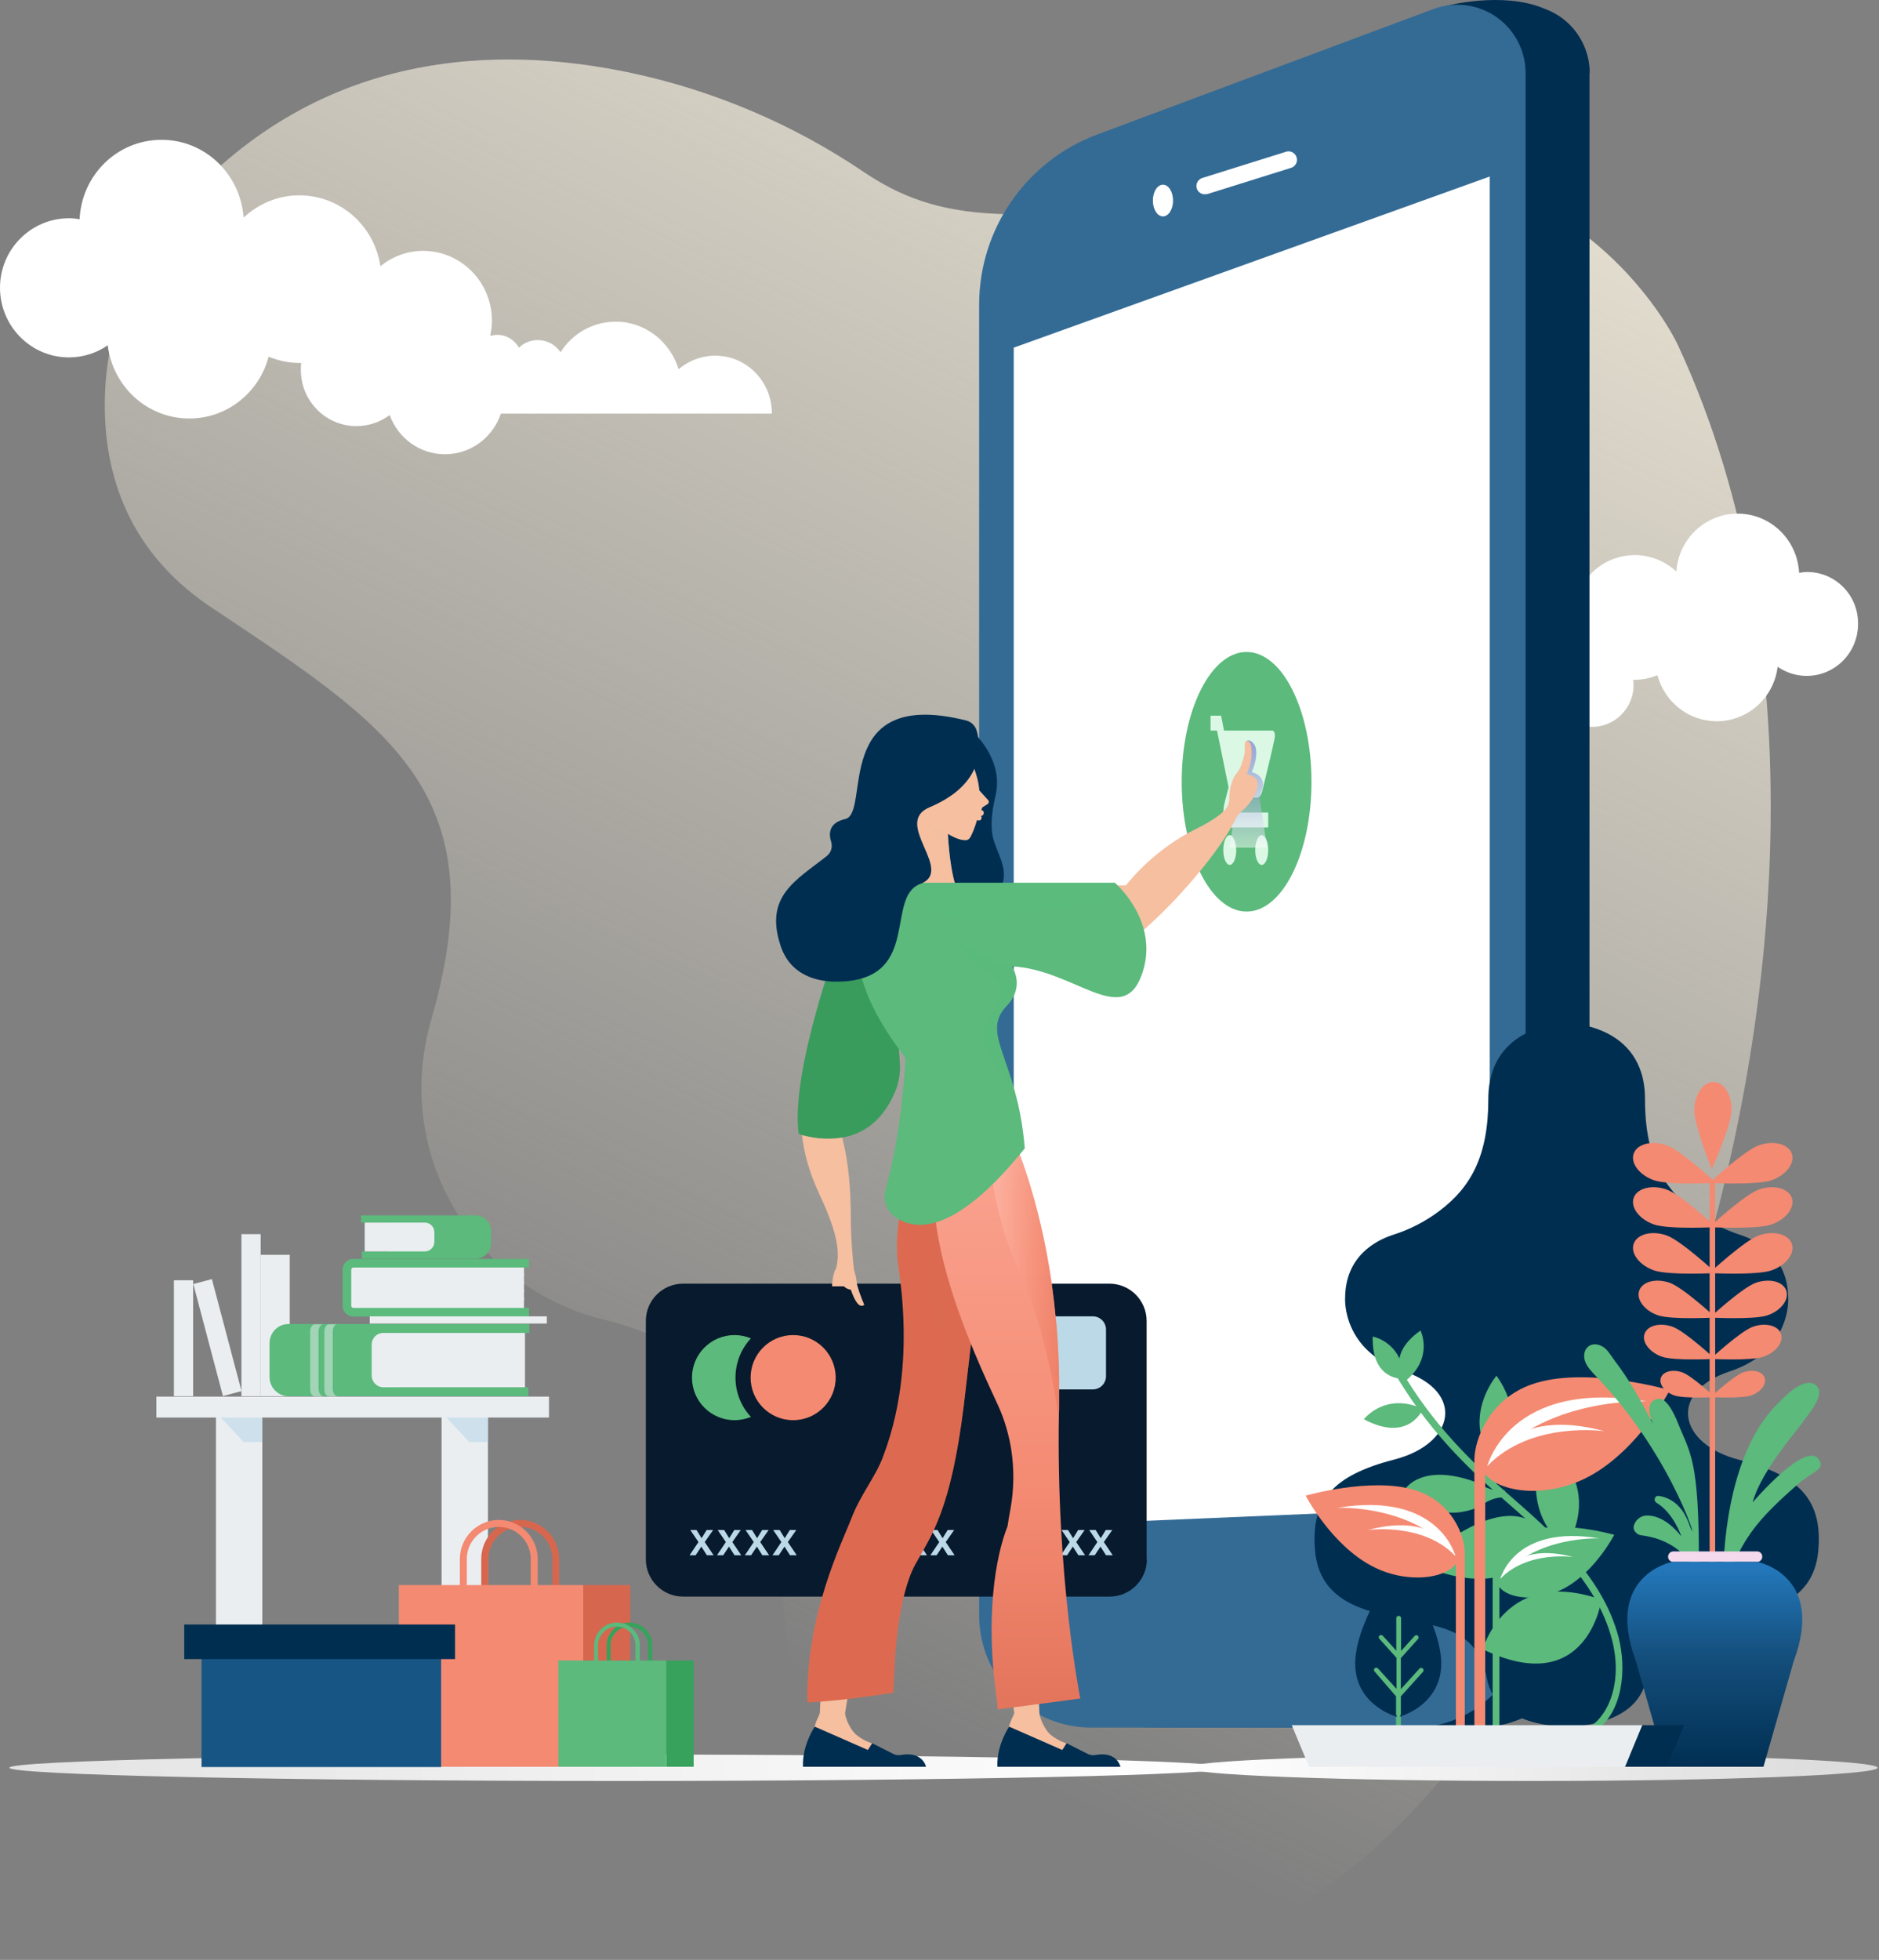
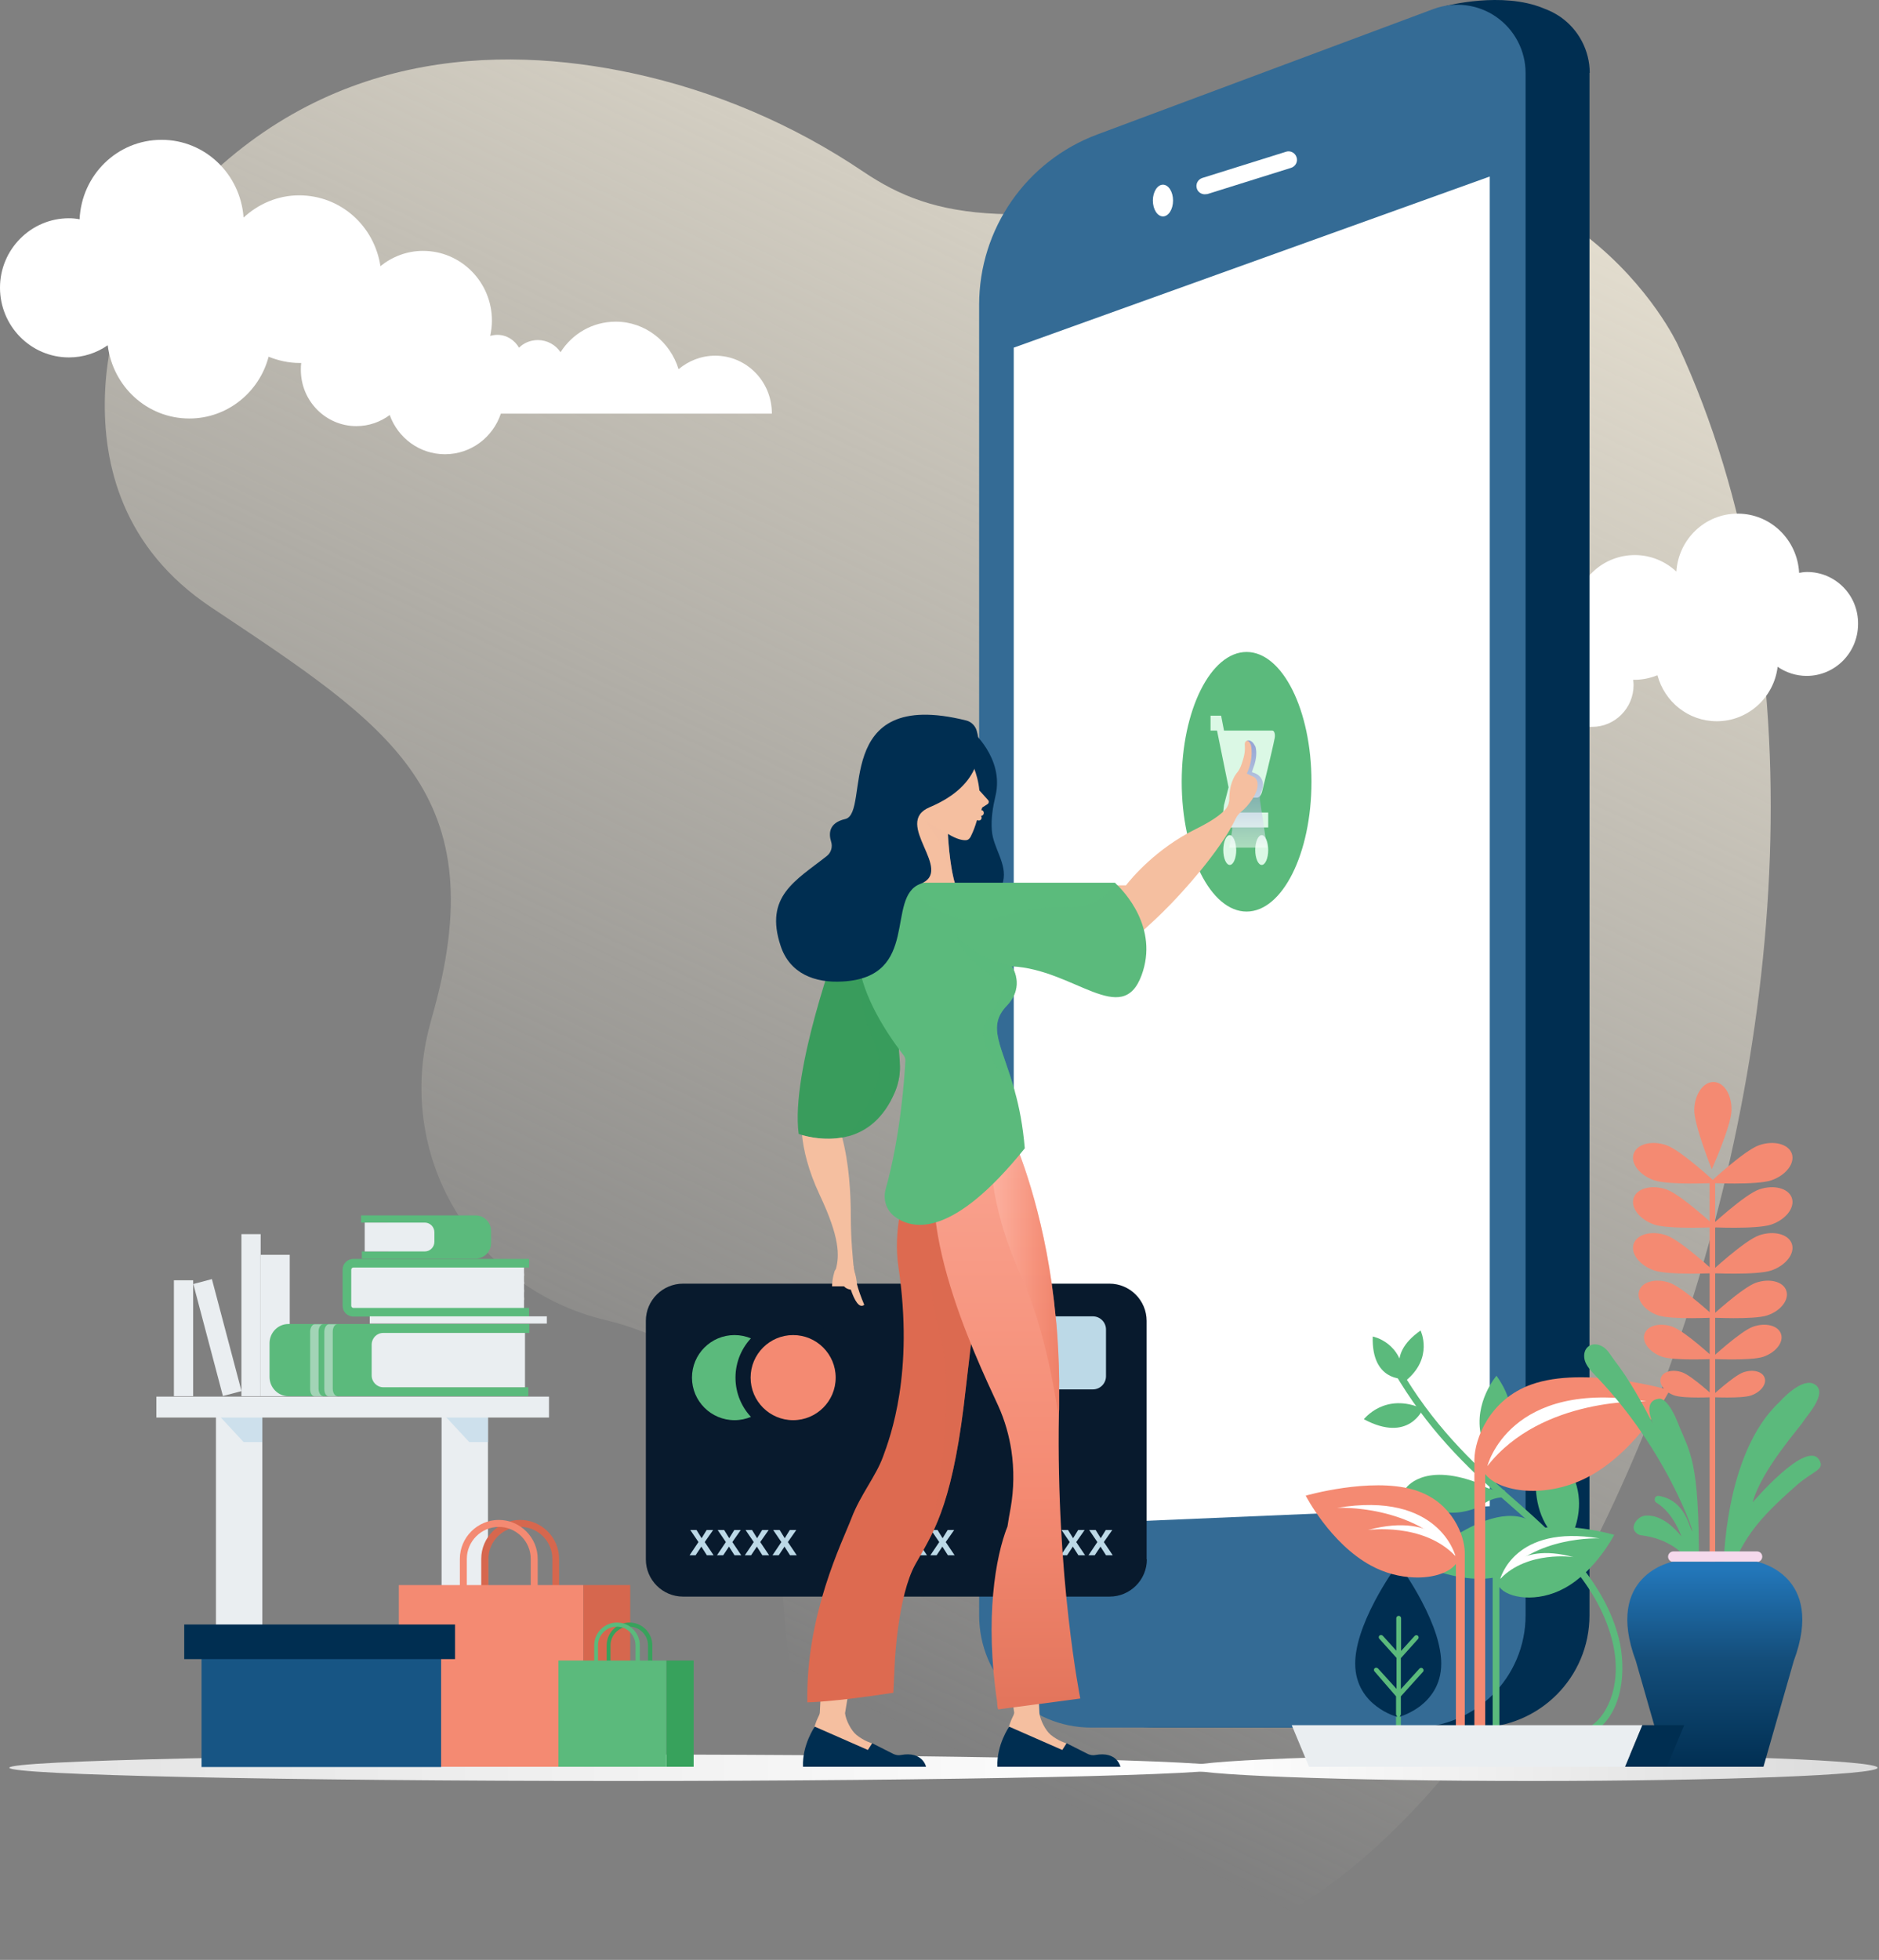
<svg xmlns="http://www.w3.org/2000/svg" width="538" height="561" viewBox="0 0 538 561" fill="none">
  <rect x="0" y="0" width="538" height="561" fill="#808080" stroke="none" />
  <path d="M247.244 49.177C227.247 35.667 204.568 25.983 180.996 20.937C142.629 12.717 91.988 14.101 52.076 58.454C38.502 73.51 30.698 92.879 30.048 113.143C29.398 133.082 35.169 156.927 60.367 173.773C111.577 207.954 142.304 226.753 123.527 291.696C123.364 292.347 123.201 292.917 123.039 293.568C118.243 311.309 120.763 330.353 130.192 346.141C139.54 362.011 154.984 373.404 172.867 377.717C189.693 381.786 215.298 392.854 220.907 423.291C229.442 469.435 210.665 558.305 325.034 560.014C439.403 561.723 562.307 274.606 480.371 98.657C480.371 98.657 449.645 32.005 364.295 50.804C290.244 67.081 267.565 62.849 247.244 49.177Z" fill="url(#paint0_linear)" />
  <path d="M517.409 163.725C516.609 163.725 515.87 163.849 515.131 163.973C514.639 154.535 507.006 147.021 497.526 147.021C488.169 147.021 480.597 154.349 479.981 163.601C476.842 160.682 472.656 158.882 468.101 158.882C459.236 158.882 451.972 165.464 450.68 174.033C448.156 172.046 445.016 170.742 441.569 170.742C433.443 170.742 426.856 177.386 426.856 185.582C426.856 187.507 427.287 189.37 427.964 191.047C427.041 190.363 425.871 189.991 424.64 189.991C421.686 189.991 419.223 192.288 418.915 195.207C418.3 194.772 417.623 194.586 416.822 194.586C415.591 194.586 414.483 195.207 413.806 196.138C412.082 190.177 406.727 185.831 400.263 185.831C393.738 185.831 388.259 190.301 386.659 196.387C385.058 195.704 383.273 195.331 381.426 195.331C377.979 195.331 374.901 196.573 372.439 198.622C370.715 193.717 366.098 190.177 360.619 190.177C353.663 190.177 348 195.828 348 202.907C348 203.714 348.062 204.521 348.246 205.328H413.375H424.948C426.61 210.358 431.35 214.021 436.89 214.021C442.308 214.021 446.986 210.544 448.71 205.639C450.68 207.129 453.142 208.06 455.85 208.06C462.437 208.06 467.731 202.658 467.731 196.076C467.731 195.579 467.67 195.083 467.608 194.586C467.731 194.586 467.854 194.586 467.977 194.586C470.317 194.586 472.533 194.089 474.564 193.282C476.596 200.857 483.367 206.446 491.554 206.446C500.542 206.446 507.929 199.616 508.975 190.86C511.315 192.475 514.208 193.468 517.286 193.468C525.412 193.468 531.998 186.824 531.998 178.628C532.121 170.369 525.535 163.725 517.409 163.725Z" fill="white" />
  <path d="M339.727 505.997C339.727 508.061 384.035 509.781 438.664 509.781C493.293 509.781 537.602 508.061 537.602 505.997C537.602 503.933 493.293 502.213 438.664 502.213C384.035 502.213 339.727 503.933 339.727 505.997Z" fill="url(#paint1_linear)" />
  <path d="M351.627 505.997C351.627 508.061 273.536 509.781 177.145 509.781C80.753 509.781 2.662 508.061 2.662 505.997C2.662 503.933 80.753 502.213 177.145 502.213C273.536 502.213 351.627 503.933 351.627 505.997Z" fill="url(#paint2_linear)" />
  <path d="M139.716 404.24H126.438V465.887H139.716V404.24Z" fill="#EAEEF1" />
  <path d="M139.716 412.772V404.24H126.438L134.35 412.772H139.716Z" fill="#CDE0EC" />
  <path d="M75.111 404.24H61.832V465.887H75.111V404.24Z" fill="#EAEEF1" />
  <path d="M60.671 366.126L55.35 367.533L63.826 399.595L69.147 398.188L60.671 366.126Z" fill="#EAEEF1" />
  <path d="M55.297 366.467H49.793V399.629H55.297V366.467Z" fill="#EAEEF1" />
  <path d="M74.631 353.258H69.127V399.63H74.631V353.258Z" fill="#EAEEF1" />
  <path d="M82.956 359.176H74.631V399.631H82.956V359.176Z" fill="#EAEEF1" />
  <path d="M150.039 361.994H99.4V374.998H150.039V361.994Z" fill="#EAEEF1" />
  <path d="M150.035 364.539H99.74V365.227H150.035V364.539Z" fill="#EAEEF1" />
  <path d="M150.035 366.879H99.74V367.567H150.035V366.879Z" fill="#EAEEF1" />
  <path d="M150.035 369.15H99.74V369.838H150.035V369.15Z" fill="#EAEEF1" />
  <path d="M150.035 371.418H99.74V372.106H150.035V371.418Z" fill="#EAEEF1" />
  <path d="M151.482 376.854H101.188C99.468 376.854 98.092 375.478 98.092 373.758V363.438C98.092 361.718 99.468 360.342 101.188 360.342H151.482V362.819H101.188C100.844 362.819 100.569 363.094 100.569 363.438V373.758C100.569 374.102 100.844 374.377 101.188 374.377H151.482V376.854Z" fill="#5BBA7C" />
  <path d="M114.673 381.534L114.26 397.083H151.276V399.629H82.542C79.584 399.629 77.176 397.152 77.176 394.125V384.492C77.176 381.465 79.584 378.988 82.542 378.988H151.551V381.534H114.673Z" fill="#5BBA7C" />
  <path d="M150.316 397.086H109.722C107.934 397.086 106.42 395.573 106.42 393.715V384.908C106.42 383.051 107.865 381.537 109.722 381.537H150.316V397.086Z" fill="#EAEEF1" />
  <path opacity="0.5" d="M92.52 399.63C91.832 399.63 91.213 398.667 91.213 397.498V381.191C91.213 380.022 91.763 379.059 92.52 379.059H90.112C89.424 379.059 88.805 380.022 88.805 381.191V397.635C88.805 398.805 89.355 399.699 90.112 399.699H92.52V399.63Z" fill="#EAEEF1" />
  <path opacity="0.5" d="M96.579 399.63C95.891 399.63 95.271 398.667 95.271 397.498V381.191C95.271 380.022 95.822 379.059 96.579 379.059H94.171C93.483 379.059 92.863 380.022 92.863 381.191V397.635C92.863 398.805 93.414 399.699 94.171 399.699H96.579V399.63Z" fill="#EAEEF1" />
  <path d="M156.574 376.787H105.867V378.851H156.574V376.787Z" fill="#EAEEF1" />
  <path d="M110.957 349.955L111.301 358.211H103.595V360.275H136.139C138.615 360.275 140.611 358.28 140.611 355.803V352.363C140.611 349.886 138.615 347.891 136.139 347.891H103.389V349.955H110.957Z" fill="#5BBA7C" />
  <path d="M104.424 358.211H121.624C123.138 358.211 124.376 356.973 124.376 355.459V352.707C124.376 351.194 123.138 349.955 121.624 349.955H104.424V358.211Z" fill="#EAEEF1" />
  <path d="M75.111 412.772V404.24H61.832L69.744 412.772H75.111Z" fill="#CDE0EC" />
  <path d="M157.192 399.768H44.77V405.753H157.192V399.768Z" fill="#EAEEF1" />
  <path d="M160.081 461.414H137.789V446.208C137.789 440.085 142.812 435.062 148.935 435.062C155.058 435.062 160.081 440.085 160.081 446.208V461.414ZM139.853 459.418H158.155V446.208C158.155 441.186 154.026 437.058 149.004 437.058C143.981 437.058 139.853 441.186 139.853 446.208V459.418Z" fill="#D6674E" />
  <path d="M167.03 453.709H114.189V505.723H167.03V453.709Z" fill="#F48A72" />
  <path d="M180.446 453.709H167.029V505.723H180.446V453.709Z" fill="#D6674E" />
  <path d="M153.958 461.414H131.666V446.208C131.666 440.085 136.689 435.062 142.812 435.062C148.935 435.062 153.958 440.085 153.958 446.208V461.414ZM133.661 459.418H151.963V446.208C151.963 441.186 147.835 437.058 142.812 437.058C137.789 437.058 133.661 441.186 133.661 446.208V459.418Z" fill="#F48A72" />
  <path d="M455.173 20.873C455.173 14.474 452.009 8.488 446.78 4.842C445.266 3.81 443.615 2.984 441.895 2.365C430.129 -2.52 414.099 1.677 414.099 1.677L418.984 6.218L332.499 38.486C312.134 46.054 298.648 65.525 298.648 87.198V462.377C298.648 480.128 313.028 494.507 330.779 494.507H422.974C440.725 494.507 455.105 480.128 455.105 462.377V20.873H455.173Z" fill="#002E51" />
  <path d="M314.2 38.485C293.835 46.053 280.35 65.524 280.35 87.197V462.376C280.35 480.127 294.729 494.506 312.48 494.506H404.675C422.426 494.506 436.806 480.127 436.806 462.376V20.872C436.806 14.473 433.641 8.487 428.412 4.841C423.183 1.194 416.44 0.369 410.455 2.57L314.2 38.485Z" fill="#346B95" />
  <path d="M332.981 61.947C334.577 61.947 335.871 59.914 335.871 57.406C335.871 54.898 334.577 52.865 332.981 52.865C331.386 52.865 330.092 54.898 330.092 57.406C330.092 59.914 331.386 61.947 332.981 61.947Z" fill="white" />
  <path d="M344.954 55.616C343.922 55.616 342.959 54.928 342.684 53.965C342.271 52.726 342.959 51.35 344.266 50.937L368.21 43.438C369.448 43.025 370.824 43.713 371.237 45.02C371.65 46.259 370.962 47.635 369.654 48.048L345.711 55.547C345.436 55.547 345.161 55.616 344.954 55.616Z" fill="white" />
  <path d="M426.553 431.139L290.256 436.919V99.513L426.553 50.525V431.139Z" fill="white" />
  <path d="M126.301 470.979H57.705V505.792H126.301V470.979Z" fill="#175584" />
  <path d="M130.29 464.992H52.75V474.9H130.29V464.992Z" fill="#002E51" />
  <path d="M198.611 475.309H190.768V505.719H198.611V475.309Z" fill="#37A25C" />
  <path d="M186.707 479.849H173.703V470.974C173.703 467.396 176.593 464.438 180.239 464.438C183.817 464.438 186.776 467.327 186.776 470.974V479.849H186.707ZM174.873 478.68H185.537V470.974C185.537 468.015 183.129 465.607 180.171 465.607C177.212 465.607 174.804 468.015 174.804 470.974V478.68H174.873Z" fill="#37A25C" />
  <path d="M190.767 475.309H159.875V505.719H190.767V475.309Z" fill="#5BBA7C" />
  <path d="M183.131 479.849H170.127V470.974C170.127 467.396 173.017 464.438 176.663 464.438C180.241 464.438 183.199 467.327 183.199 470.974V479.849H183.131ZM171.297 478.68H181.961V470.974C181.961 468.015 179.553 465.607 176.594 465.607C173.636 465.607 171.228 468.015 171.228 470.974V478.68H171.297Z" fill="#5BBA7C" />
-   <path d="M497.971 417.859C480.357 413.318 477.605 398.388 495.287 392.54C512.901 386.692 512.006 371.762 512.006 371.762C512.006 359.515 503.062 355.043 498.246 353.46C494.668 352.291 491.09 350.64 487.926 348.644C477.124 341.695 471 332.613 471 314.587C471 292.846 448.571 292.846 448.571 292.846C448.571 292.846 426.141 292.846 426.141 314.587C426.141 330.893 421.119 339.838 412.174 346.58C408.184 349.608 403.643 351.947 398.827 353.46C394.011 355.043 385.135 359.515 385.135 371.693C385.135 371.693 384.241 386.623 401.854 392.471C419.467 398.319 416.784 413.25 399.171 417.79C381.557 422.331 375.228 429.556 376.535 444.004C377.911 458.453 390.57 461.205 401.854 463.475C413.138 465.746 423.114 466.64 425.797 480.676C428.412 494.23 447.195 494.23 448.502 494.23C448.571 494.23 448.571 494.23 448.639 494.23C449.947 494.23 468.73 494.161 471.344 480.676C474.027 466.64 484.004 465.746 495.287 463.475C506.571 461.205 519.231 458.521 520.607 444.004C521.914 429.624 515.584 422.4 497.971 417.859Z" fill="#002E51" />
  <path d="M406.946 458.107C404.125 452.81 401.373 449.025 401.235 448.819C401.029 448.544 400.685 448.406 400.341 448.406C399.997 448.406 399.653 448.544 399.447 448.819C399.309 448.957 396.557 452.81 393.736 458.107C389.952 465.263 388.025 471.386 388.025 476.202C388.025 482.463 391.328 486.316 394.08 488.38C397.038 490.651 399.928 491.408 400.066 491.408C400.135 491.408 400.272 491.408 400.341 491.408C400.41 491.408 400.547 491.408 400.616 491.408C400.754 491.408 403.643 490.582 406.602 488.38C409.354 486.247 412.657 482.463 412.657 476.202C412.657 471.317 410.73 465.263 406.946 458.107Z" fill="#002E51" />
  <path d="M399.72 485.56V490.652C399.72 490.721 399.72 490.858 399.789 490.927L400.064 491.409H399.72V494.436H401.096V491.409H400.752L401.028 490.927C401.096 490.789 401.096 490.721 401.096 490.652V485.56L407.426 478.543C407.702 478.267 407.633 477.786 407.357 477.579C407.082 477.304 406.601 477.373 406.394 477.648L401.096 483.496V474.621L405.981 469.186C406.119 469.048 406.188 468.842 406.188 468.704C406.188 468.498 406.119 468.36 405.981 468.222C405.706 467.947 405.225 468.016 405.018 468.291L401.165 472.557V463.2C401.165 462.787 400.821 462.512 400.477 462.512C400.064 462.512 399.789 462.856 399.789 463.2V472.488L395.936 468.222C395.661 467.947 395.248 467.947 394.973 468.154C394.835 468.291 394.767 468.429 394.767 468.635C394.767 468.842 394.835 468.979 394.973 469.117L399.858 474.552V483.428L394.56 477.579C394.285 477.304 393.872 477.304 393.597 477.511C393.459 477.648 393.391 477.786 393.391 477.992C393.391 478.199 393.459 478.336 393.597 478.474L399.72 485.56Z" fill="#5BBA7C" />
  <path d="M456.207 495.747C456.414 495.747 456.62 495.678 456.758 495.541C464.739 490.036 465.771 477.721 463.432 468.639C458.891 451.301 444.511 438.779 431.852 427.702C421.187 418.345 410.041 407.543 400.753 391.512C400.478 391.03 399.858 390.892 399.377 391.168C398.895 391.443 398.758 392.062 399.033 392.544C408.459 408.781 419.742 419.789 430.544 429.215C442.997 440.086 457.102 452.402 461.505 469.189C464.67 481.23 460.68 490.518 455.657 493.958C455.175 494.302 455.107 494.921 455.382 495.334C455.588 495.609 455.863 495.747 456.207 495.747Z" fill="#5BBA7C" />
  <path d="M427.654 420.756C427.654 420.756 428.548 417.66 431.163 411.467C433.846 405.275 432.677 399.771 428.48 393.785C428.48 393.785 421.875 401.491 424.076 410.986L427.654 420.756Z" fill="#5BBA7C" />
-   <path d="M458.547 457.906C458.547 457.906 454.556 486.596 424.559 472.079C424.559 472.01 431.164 448.205 458.547 457.906Z" fill="#5BBA7C" />
  <path d="M441.76 438.436C441.76 438.436 437.769 461.003 405.982 447.725C405.982 447.725 430.751 424.332 441.76 438.436Z" fill="#5BBA7C" />
  <path d="M430.752 426.532C427.45 427.426 422.771 424.33 422.771 424.33C407.291 418.551 402.475 426.05 402.475 426.05C412.176 437.953 424.147 430.935 424.147 430.935C428.138 427.839 431.647 428.734 431.647 428.734L430.752 426.532Z" fill="#5BBA7C" />
  <path d="M448.433 442.632C448.433 442.632 460.13 426.051 441.828 412.359C441.76 412.359 434.054 432.725 448.433 442.632Z" fill="#5BBA7C" />
  <path d="M429.651 415.043C429.651 415.043 426.555 423.437 429.238 426.12L426.555 423.437C426.555 423.437 427.243 418.139 424.146 411.053L429.651 415.043Z" fill="#5BBA7C" />
  <path d="M407.427 403.274C407.427 403.274 403.437 413.182 390.502 406.233C390.502 406.301 396.488 398.32 407.427 403.274Z" fill="#5BBA7C" />
  <path d="M401.993 394.676C401.993 394.676 392.636 395.432 393.048 382.566C393.048 382.566 401.649 384.149 401.993 394.676Z" fill="#5BBA7C" />
  <path d="M402.403 395.296C402.403 395.296 396.211 388.209 406.738 380.848C406.738 380.848 410.59 388.691 402.403 395.296Z" fill="#5BBA7C" />
  <path d="M422.15 417.86C422.219 411.736 426.554 400.59 438.388 396.325C453.593 390.82 478.087 397.907 478.087 397.907C478.087 397.907 469.418 414.695 455.244 422.469C442.791 429.281 429.099 427.079 425.246 421.919V496.913H422.15V423.501V417.86Z" fill="#F48A72" />
  <path d="M425.865 419.649C425.865 419.649 432.126 394.467 471.412 401.141C471.412 401.141 441.483 399.696 425.865 419.649Z" fill="white" />
-   <path d="M425.865 419.648C425.865 419.648 432.126 402.241 459.441 409.672C459.51 409.672 438.387 406.576 425.865 419.648Z" fill="white" />
  <path d="M419.399 444.35V498.154C419.192 498.154 417.472 498.154 416.853 498.291V447.653C414.995 450.13 410.317 451.781 404.744 451.506C400.891 451.368 396.556 450.336 392.428 448.066C380.869 441.736 373.852 428.113 373.852 428.113C373.852 428.113 392.291 422.815 404.675 426.393C405.157 426.531 405.638 426.668 406.12 426.875C415.752 430.315 419.33 439.397 419.399 444.35Z" fill="#F48A72" />
  <path d="M416.716 445.384C416.716 445.384 412.107 426.67 382.797 431.624C382.797 431.555 405.089 430.523 416.716 445.384Z" fill="white" />
  <path d="M416.714 445.382C416.714 445.382 412.104 432.447 391.67 437.952C391.67 437.952 407.426 435.681 416.714 445.382Z" fill="white" />
  <path d="M427.381 451.777C427.381 447.993 430.133 441.044 437.495 438.361C446.921 434.921 462.195 439.324 462.195 439.324C462.195 439.324 456.828 449.782 447.953 454.598C440.178 458.864 431.647 457.488 429.307 454.254V500.971H427.381V455.286V451.777Z" fill="#5BBA7C" />
  <path d="M429.578 451.915C429.578 451.915 433.5 436.228 457.993 440.356C457.993 440.356 439.279 439.462 429.578 451.915Z" fill="white" />
  <path d="M429.578 451.912C429.578 451.912 433.5 441.042 450.563 445.72C450.494 445.651 437.353 443.794 429.578 451.912Z" fill="white" />
  <path d="M486.412 448.27C486.619 417.378 483.729 415.727 480.495 407.471C477.331 399.489 474.922 400.384 474.922 400.384C469.969 401.003 473.409 407.815 473.409 407.815C470.106 401.416 466.597 395.017 462.194 389.307C461.162 387.931 460.199 386.073 458.616 385.316C455.589 383.734 452.906 385.935 453.731 389.307C454.213 391.096 455.727 392.609 456.965 393.917C480.151 417.997 487.513 446.757 483.523 435.955C481.459 430.45 477.95 428.662 474.922 428.18C474.441 428.111 473.959 428.386 473.822 428.868C473.684 429.35 473.822 429.831 474.234 430.106C479.257 433.134 481.39 439.739 481.39 439.739C477.055 434.372 473.271 433.684 471.207 433.822C470.244 433.891 469.35 434.372 468.661 435.129C467.423 436.643 467.629 437.744 468.18 438.432C468.593 438.982 469.212 439.395 469.969 439.464C481.183 440.908 484.486 448.339 484.486 448.339H486.412V448.27Z" fill="#5BBA7C" />
  <path d="M495.633 448.891C499.967 439.946 502.444 435.612 514.485 425.085C519.094 421.026 522.535 420.751 520.952 417.998C517.443 411.669 501.825 430.039 501.825 430.039C504.302 420.751 515.448 408.435 516.342 406.853C517.237 405.339 523.429 398.803 519.714 396.326C515.998 393.849 509.531 401.28 509.531 401.28C493.5 416.141 493.5 448.822 493.5 448.822H495.633V448.891Z" fill="#5BBA7C" />
  <path d="M504.918 388.345C508.495 387.107 510.766 384.148 509.94 381.809C509.115 379.401 505.537 378.507 501.959 379.745C498.381 380.983 489.781 388.964 489.781 388.964C489.781 388.964 501.34 389.584 504.918 388.345Z" fill="#F48A72" />
  <path d="M506.02 376.512C509.942 375.204 512.35 371.971 511.455 369.425C510.561 366.81 506.708 365.847 502.786 367.154C498.864 368.53 489.576 377.131 489.576 377.131C489.576 377.131 502.167 377.819 506.02 376.512Z" fill="#F48A72" />
  <path d="M507.188 363.645C511.385 362.2 514 358.76 513.037 356.008C512.073 353.256 507.876 352.155 503.68 353.6C499.483 355.045 489.438 364.402 489.438 364.402C489.438 364.402 502.992 365.09 507.188 363.645Z" fill="#F48A72" />
  <path d="M507.188 350.505C511.385 349.06 514 345.62 513.037 342.868C512.073 340.115 507.876 339.015 503.68 340.459C499.483 341.904 489.438 351.261 489.438 351.261C489.438 351.261 502.992 351.949 507.188 350.505Z" fill="#F48A72" />
  <path d="M507.188 337.844C511.385 336.4 514 332.959 513.037 330.207C512.073 327.455 507.876 326.354 503.68 327.799C499.483 329.244 489.438 338.601 489.438 338.601C489.438 338.601 502.992 339.289 507.188 337.844Z" fill="#F48A72" />
  <path d="M495.769 317.892C495.906 313.419 493.636 309.773 490.677 309.704C487.719 309.635 485.242 313.144 485.104 317.548C484.967 321.951 490.127 334.679 490.127 334.679C490.127 334.679 495.631 322.364 495.769 317.892Z" fill="#F48A72" />
  <path d="M501.409 399.424C504.161 398.461 505.881 396.19 505.262 394.401C504.643 392.544 501.89 391.856 499.138 392.819C496.386 393.782 489.781 399.906 489.781 399.906C489.781 399.906 498.657 400.387 501.409 399.424Z" fill="#F48A72" />
  <path d="M475.882 388.345C472.304 387.107 470.033 384.148 470.859 381.809C471.685 379.401 475.262 378.507 478.84 379.745C482.418 380.983 491.018 388.964 491.018 388.964C491.018 388.964 479.459 389.584 475.882 388.345Z" fill="#F48A72" />
  <path d="M474.782 376.512C470.86 375.204 468.452 371.971 469.347 369.425C470.241 366.81 474.094 365.847 478.016 367.154C481.937 368.53 491.226 377.131 491.226 377.131C491.226 377.131 478.635 377.819 474.782 376.512Z" fill="#F48A72" />
  <path d="M473.612 363.645C469.415 362.2 466.801 358.76 467.764 356.008C468.727 353.256 472.924 352.155 477.121 353.6C481.318 355.045 491.363 364.402 491.363 364.402C491.363 364.402 477.809 365.09 473.612 363.645Z" fill="#F48A72" />
  <path d="M473.612 350.505C469.415 349.06 466.801 345.62 467.764 342.868C468.727 340.115 472.924 339.015 477.121 340.459C481.318 341.904 491.363 351.261 491.363 351.261C491.363 351.261 477.809 351.949 473.612 350.505Z" fill="#F48A72" />
  <path d="M473.612 337.844C469.415 336.4 466.801 332.959 467.764 330.207C468.727 327.455 472.924 326.354 477.121 327.799C481.318 329.244 491.363 338.601 491.363 338.601C491.363 338.601 477.809 339.289 473.612 337.844Z" fill="#F48A72" />
  <path d="M479.391 399.424C476.639 398.461 474.919 396.19 475.538 394.401C476.157 392.544 478.91 391.856 481.662 392.819C484.414 393.782 491.019 399.906 491.019 399.906C491.019 399.906 482.143 400.387 479.391 399.424Z" fill="#F48A72" />
  <path d="M491.09 338.189H489.508V450.199H491.09V338.189Z" fill="#F48A72" />
  <path d="M504.576 445.588C504.576 446.414 503.888 447.101 503.062 447.101H479.119C478.293 447.101 477.605 446.414 477.605 445.588C477.605 444.762 478.293 444.074 479.119 444.074H503.062C503.888 444.074 504.576 444.693 504.576 445.588Z" fill="#F5D9EC" />
  <path d="M503.06 447.033H492.534H489.437H478.911C478.911 447.033 459.164 450.749 468.384 475.449L477.053 505.721H489.437H492.534H504.918L513.587 475.449C522.806 450.749 503.06 447.033 503.06 447.033Z" fill="url(#paint3_linear)" />
  <path d="M356.926 260.926C367.186 260.926 375.503 244.291 375.503 223.772C375.503 203.253 367.186 186.619 356.926 186.619C346.667 186.619 338.35 203.253 338.35 223.772C338.35 244.291 346.667 260.926 356.926 260.926Z" fill="#5BBA7C" />
  <path d="M352.11 239.044C351.078 239.044 350.252 240.971 350.252 243.31C350.252 245.649 351.078 247.576 352.11 247.576C353.142 247.576 353.967 245.649 353.967 243.31C353.899 240.971 353.073 239.044 352.11 239.044ZM346.605 204.85V209.115H348.463L351.766 225.353L350.458 230.444C350.39 231.063 350.252 231.958 350.252 232.577C350.252 234.916 351.078 236.843 352.11 236.843H363.118V232.577H352.454C352.385 232.577 352.247 232.37 352.247 232.164V231.958L353.073 228.311H359.884C360.641 228.311 361.192 227.486 361.467 226.178C361.467 226.178 364.288 214.826 364.976 211.248C365.182 210.079 364.838 209.115 364.288 209.115H350.458L349.633 204.85H346.605ZM361.26 239.044C360.228 239.044 359.403 240.971 359.403 243.31C359.403 245.649 360.228 247.576 361.26 247.576C362.292 247.576 363.118 245.649 363.118 243.31C363.118 240.971 362.292 239.044 361.26 239.044Z" fill="#DBF8E5" />
  <path opacity="0.5" d="M352.796 237.6L351.971 242.622H362.773L360.777 229.206C360.64 228.38 360.777 227.486 361.121 226.66C361.397 225.972 361.603 225.284 361.603 224.665C361.672 223.289 360.777 221.913 359.401 221.363L358.438 221.019L359.195 218.817C359.952 216.202 359.677 214.689 359.539 214.001C359.47 213.794 359.47 213.657 359.333 213.519C358.301 211.386 356.993 212.005 356.993 212.005C357.681 216.478 355.273 220.881 355.273 220.881C352.934 223.427 352.659 227.004 352.728 229.068L352.796 237.6Z" fill="url(#paint4_linear)" />
  <path d="M257.643 304.129C257.85 306.95 257.368 309.771 256.336 312.317C252.965 320.435 247.736 323.944 242.713 325.252C242.232 325.389 241.681 325.527 241.2 325.596C234.526 326.834 228.678 324.563 228.678 324.563C226.269 306.606 240.236 269.109 240.236 269.109C244.296 251.427 269.408 252.665 269.408 252.665L255.717 277.916L257.299 299.244L257.643 304.129Z" fill="#399C5C" />
  <path d="M266.106 206.018C271.816 205.055 277.939 208.908 277.939 208.908C277.939 208.908 287.641 216.889 285.026 227.828C284.269 231.062 283.719 234.364 283.994 237.736C284.338 242.689 288.397 247.162 287.228 252.253C286.471 255.555 285.37 259.271 282.687 261.541C280.004 263.812 275.738 263.881 272.367 263.537C259.294 262.298 262.39 245.579 262.39 241.864L266.106 206.018Z" fill="#002E51" />
  <path d="M270.99 221.911C270.99 221.911 272.573 223.012 272.71 228.723C272.71 228.723 274.224 226.039 273.536 217.508L270.99 221.911Z" fill="white" />
  <path d="M282.895 228.997L280.418 226.245C279.455 216.338 272.437 210.008 272.437 210.008L262.392 225.213L259.502 252.94C262.185 256.243 280.349 274.613 273.469 252.94C271.818 247.711 271.405 238.698 271.405 238.698C274.019 240.281 275.67 240.556 276.565 240.487C277.184 240.487 277.666 240.006 277.941 239.455C278.698 237.941 279.248 236.428 279.661 234.983L279.799 234.708C280.143 234.983 280.624 234.914 280.899 234.57C281.106 234.295 281.106 233.813 280.899 233.538C281.106 233.538 281.381 233.401 281.519 233.194C281.794 232.85 281.725 232.3 281.381 232.025C281.243 231.956 281.106 231.887 280.968 231.887L281.243 231.13L282.757 230.167C282.963 230.029 283.101 229.823 283.101 229.548C283.17 229.41 283.032 229.135 282.895 228.997Z" fill="#F5BFA0" />
  <path d="M266.933 229.275C266.245 228.037 265.075 225.973 265.556 224.528C266.176 222.602 268.653 222.67 269.203 224.597C269.341 225.01 269.341 225.491 269.272 225.973C269.065 226.936 268.928 229.413 271.267 230.445C271.336 230.376 268.033 231.202 266.933 229.275Z" fill="#F5BFA0" />
  <path d="M328.373 446.346C328.373 452.263 323.556 457.01 317.708 457.01H195.584C189.667 457.01 184.92 452.194 184.92 446.346V378.094C184.92 372.177 189.736 367.43 195.584 367.43H317.639C323.556 367.43 328.304 372.246 328.304 378.094V446.346H328.373Z" fill="#081A2D" />
  <path d="M210.307 406.508C217.033 406.508 222.485 401.056 222.485 394.33C222.485 387.605 217.033 382.152 210.307 382.152C203.581 382.152 198.129 387.605 198.129 394.33C198.129 401.056 203.581 406.508 210.307 406.508Z" fill="#5BBA7C" />
  <path d="M227.098 410.841C236.218 410.841 243.611 403.449 243.611 394.329C243.611 385.209 236.218 377.816 227.098 377.816C217.979 377.816 210.586 385.209 210.586 394.329C210.586 403.449 217.979 410.841 227.098 410.841Z" fill="#081A2D" />
  <path d="M227.096 406.508C233.822 406.508 239.274 401.056 239.274 394.33C239.274 387.605 233.822 382.152 227.096 382.152C220.37 382.152 214.918 387.605 214.918 394.33C214.918 401.056 220.37 406.508 227.096 406.508Z" fill="#F48A72" />
  <path d="M316.673 393.917C316.673 395.981 315.022 397.701 312.889 397.701H289.909C287.845 397.701 286.125 396.05 286.125 393.917V380.569C286.125 378.505 287.776 376.785 289.909 376.785H312.889C314.953 376.785 316.673 378.436 316.673 380.569V393.917Z" fill="#BCD9E7" />
  <path d="M199.437 437.953L200.882 440.292L202.326 437.953H204.184L201.776 441.393L204.322 445.177H202.395L200.813 442.7L199.161 445.177H197.441L199.987 441.393L197.648 437.953H199.437Z" fill="#BCD9E7" />
  <path d="M207.349 437.953L208.794 440.292L210.239 437.953H212.097L209.688 441.393L212.234 445.177H210.308L208.725 442.7L207.074 445.177H205.285L207.831 441.393L205.492 437.953H207.349Z" fill="#BCD9E7" />
  <path d="M215.33 437.953L216.775 440.292L218.219 437.953H220.077L217.669 441.393L220.215 445.177H218.288L216.706 442.7L215.054 445.177H213.266L215.811 441.393L213.472 437.953H215.33Z" fill="#BCD9E7" />
  <path d="M223.242 437.953L224.687 440.292L226.132 437.953H227.989L225.581 441.393L228.127 445.177H226.2L224.618 442.7L222.967 445.177H221.178L223.723 441.393L221.384 437.953H223.242Z" fill="#BCD9E7" />
  <path d="M244.707 437.953L246.151 440.292L247.596 437.953H249.454L247.046 441.393L249.592 445.177H247.665L246.083 442.7L244.431 445.177H242.643L245.188 441.393L242.849 437.953H244.707Z" fill="#BCD9E7" />
  <path d="M252.619 437.953L254.064 440.292L255.508 437.953H257.366L254.958 441.393L257.504 445.177H255.577L253.995 442.7L252.344 445.177H250.555L253.1 441.393L250.761 437.953H252.619Z" fill="#BCD9E7" />
  <path d="M260.533 437.953L261.978 440.292L263.422 437.953H265.28L262.872 441.393L265.418 445.177H263.491L261.909 442.7L260.258 445.177H258.469L261.014 441.393L258.675 437.953H260.533Z" fill="#BCD9E7" />
  <path d="M268.445 437.953L269.89 440.292L271.335 437.953H273.192L270.784 441.393L273.33 445.177H271.403L269.821 442.7L268.17 445.177H266.381L268.927 441.393L266.587 437.953H268.445Z" fill="#BCD9E7" />
  <path d="M289.912 437.953L291.357 440.292L292.801 437.953H294.659L292.251 441.393L294.797 445.177H292.87L291.288 442.7L289.636 445.177H287.848L290.393 441.393L288.054 437.953H289.912Z" fill="#BCD9E7" />
  <path d="M297.825 437.953L299.27 440.292L300.715 437.953H302.573L300.165 441.393L302.71 445.177H300.784L299.201 442.7L297.55 445.177H295.83L298.376 441.393L296.036 437.953H297.825Z" fill="#BCD9E7" />
  <path d="M305.804 437.953L307.249 440.292L308.694 437.953H310.552L308.144 441.393L310.689 445.177H308.763L307.18 442.7L305.529 445.177H303.74L306.286 441.393L303.947 437.953H305.804Z" fill="#BCD9E7" />
  <path d="M313.718 437.953L315.163 440.292L316.608 437.953H318.466L316.058 441.393L318.603 445.177H316.677L315.094 442.7L313.443 445.177H311.654L314.2 441.393L311.861 437.953H313.718Z" fill="#BCD9E7" />
  <path d="M245.878 466.506L241.956 490.38C242.162 492.307 243.676 495.334 245.19 496.572C247.391 498.361 249.593 498.981 249.593 498.981L251.175 502.765H246.91C246.91 502.765 230.053 504.897 233.218 494.233C234.181 491.137 234.525 491.412 234.732 490.243L235.901 466.506H245.878Z" fill="#F5BFA0" />
  <path d="M233.288 494.234C233.288 494.234 229.642 499.463 229.917 505.724H265.144C265.144 505.724 264.249 501.183 257.92 502.353C257.232 502.491 256.475 502.353 255.856 502.078L249.732 498.982L248.494 500.908L233.288 494.234Z" fill="#002E51" />
  <path d="M296.448 465.406L297.617 490.381C297.824 492.308 299.337 495.335 300.851 496.574C303.053 498.362 305.254 498.982 305.254 498.982L306.837 502.766H302.571C302.571 502.766 285.715 504.899 288.879 494.234C289.843 491.138 290.187 491.413 290.393 490.244L286.678 465.819L296.448 465.406Z" fill="#F5BFA0" />
  <path d="M288.949 494.236C288.949 494.236 285.302 499.465 285.577 505.726H320.804C320.804 505.726 319.91 501.185 313.58 502.355C312.892 502.493 312.135 502.355 311.516 502.08L305.392 498.984L304.154 500.91L288.949 494.236Z" fill="#002E51" />
  <path d="M284.96 325.39L267.553 323.051C267.553 323.051 254.274 342.384 257.233 362.612C261.774 393.091 254.893 411.324 252.829 416.966C250.765 422.608 246.362 427.837 243.816 434.51C241.27 441.184 230.675 462.1 231.157 487.282C231.157 487.282 238.518 487.213 255.788 484.53L256.201 475.861C256.201 475.861 257.026 456.802 262.118 447.72C266.865 439.189 272.231 432.171 275.947 402.38L284.96 325.39Z" fill="#DD6A50" />
  <path opacity="0.5" d="M275.945 402.244L279.935 368.119L267.757 340.598C267.757 340.598 263.767 365.091 269.064 381.673C272.78 393.3 270.647 420.683 266.037 440.498C269.615 433.618 273.261 423.986 275.945 402.244Z" fill="#DD6A50" />
  <path d="M309.315 486.181L285.922 489.277C285.922 489.277 285.578 489.552 285.509 487.213C281.932 463.201 285.028 445.519 288.468 436.918C288.743 435.198 289.018 433.409 289.362 431.689C290.325 426.254 290.394 420.543 289.569 415.108C288.949 411.117 287.78 406.645 285.716 402.173C279.524 388.757 257.713 343.485 272.299 322.775H288.812C288.812 322.775 289.225 323.601 289.844 325.115C292.527 331.376 299.751 350.021 302.297 377.336C302.366 377.955 302.435 378.643 302.503 379.262C302.916 384.216 303.191 389.514 303.26 395.018C303.26 397.426 303.26 399.834 303.26 402.173C303.26 402.999 303.26 403.824 303.192 404.65C302.366 451.848 309.315 486.181 309.315 486.181Z" fill="url(#paint5_linear)" />
  <path opacity="0.5" d="M303.192 402.176C303.192 403.002 303.192 403.827 303.123 404.653C303.123 404.997 303.123 405.341 303.123 405.685C301.128 392.131 297.688 376.926 292.321 365.161C282.414 343.281 283.721 328.695 283.721 328.695L289.844 325.049C292.528 331.31 299.752 349.955 302.298 377.27C302.366 377.889 302.435 378.577 302.504 379.196C302.917 384.356 303.192 389.654 303.261 394.952C303.192 397.36 303.192 399.768 303.192 402.176Z" fill="url(#paint6_linear)" />
  <path d="M244.363 362.339L241.542 361.238C241.542 361.238 241.886 363.302 242.574 365.779L240.717 366.123C241.13 368.463 242.574 369.013 243.606 369.151C244.639 372.178 246.015 374.655 247.459 373.485C245.327 368.463 244.914 365.986 244.363 362.339Z" fill="#F5BFA0" />
  <path opacity="0.5" d="M268.928 240.832L273.056 251.634C271.749 246.336 271.405 238.768 271.405 238.768C269.066 237.598 264.938 234.777 264.938 234.777L268.928 240.832Z" fill="#F5BFA0" />
  <path d="M243.607 348.303C243.607 341.698 243.126 333.098 241.131 325.598C236.177 326.493 231.636 325.461 229.641 324.91C230.053 329.038 231.361 334.955 234.732 342.111C240.443 354.22 240.374 359.38 239.342 363.233C239.135 363.508 238.998 363.783 238.998 363.783C238.998 363.783 238.241 365.985 238.241 368.187H245.328C245.328 368.187 245.465 366.123 244.502 363.577C244.227 360.687 243.607 354.839 243.607 348.303Z" fill="#F5BFA0" />
  <path opacity="0.5" d="M256.336 312.386C252.964 320.504 247.735 324.013 242.713 325.321C245.809 322.637 251.038 310.528 251.313 309.29C253.308 301.171 247.942 294.91 246.635 287.204C246.084 283.833 245.74 280.393 245.534 277.021L257.23 299.382L257.574 304.198C257.849 306.95 257.368 309.771 256.336 312.386Z" fill="#399C5C" />
  <path d="M316.058 266.358C320.324 266.634 322.25 266.84 322.25 266.84C325.209 268.01 327.548 266.152 327.548 266.152L330.437 263.469C330.437 263.469 333.878 260.373 338.487 255.281C341.79 251.635 345.712 247.025 349.358 241.796C351.285 239.044 352.798 236.498 353.899 234.159C354.243 233.471 354.725 232.92 355.275 232.439C357.614 230.581 360.022 227.21 360.091 224.733C360.16 222.944 359.059 222.394 358.99 222.394L356.995 221.43C359.128 216.89 358.165 213.243 358.165 213.243C357.958 212.761 357.546 211.867 356.926 212.073C356.101 212.349 356.513 213.725 356.445 214.344C356.445 215.445 356.169 216.614 355.825 217.715C355.481 218.816 355.069 220.123 354.312 221.018C352.317 223.426 351.973 226.659 351.973 228.724C351.973 229.824 351.56 230.856 350.872 231.682C349.496 233.196 346.95 235.053 342.34 237.324C331.057 242.897 323.97 251.359 322.388 253.423H305.256L310.76 265.808L316.058 266.358Z" fill="#F5BFA0" />
  <path d="M326.857 279.157C321.284 294.293 307.455 277.437 289.704 276.611C289.704 276.611 293.626 282.253 288.328 287.826C282.342 294.018 287.021 299.385 290.599 312.526C291.837 316.929 292.869 322.227 293.42 328.694C273.054 354.014 261.633 352.225 256.266 348.303C253.79 346.514 252.758 343.349 253.583 340.391C257.918 324.91 259.018 307.779 259.225 303.65C259.225 303.031 259.087 302.481 258.674 301.999C245.052 284.317 237.002 261.956 260.807 253.631C261.839 253.287 262.871 252.943 264.041 252.668C264.041 252.668 309.932 252.668 319.22 252.668C319.22 252.668 319.358 252.806 319.564 253.012C321.697 255.007 331.88 265.534 326.857 279.157Z" fill="#5BBA7C" />
  <path opacity="0.5" d="M290.601 312.525C286.885 308.122 278.491 297.114 282.688 291.885C284.684 289.339 285.785 287.137 286.404 285.348C287.161 283.009 286.197 280.395 283.996 279.156C275.395 274.409 273.744 267.322 273.744 267.322C277.735 273.927 289.706 276.542 289.706 276.542C289.706 276.542 293.628 282.184 288.33 287.757C282.344 293.949 287.023 299.315 290.601 312.525Z" fill="#5BBA7C" />
  <path opacity="0.3" d="M319.568 253.012C317.572 256.039 313.375 259.823 305.463 259.686C297.757 259.548 291.359 260.993 287.368 262.3C279.318 264.846 270.236 262.988 264.388 257.69C263.15 256.589 261.98 255.282 260.811 253.769C261.843 253.425 262.875 253.081 264.044 252.805C264.044 252.805 309.935 252.805 319.224 252.805C319.224 252.668 319.361 252.805 319.568 253.012Z" fill="#5BBA7C" />
  <path d="M276.633 206.225C278.078 206.569 279.247 207.739 279.66 209.184C280.967 213.862 281.793 224.458 266.175 231.063C255.373 235.604 273.537 249.227 263.492 253.011C253.446 256.795 263.698 279.706 241.268 280.945C233.287 281.426 226.132 278.674 223.517 270.762C218.77 256.52 227.852 252.048 236.727 245.03C237.966 244.067 238.448 242.415 237.966 240.902C237.278 238.7 237.209 235.535 242.025 234.434C249.456 232.714 237.691 196.524 276.633 206.225Z" fill="#002E51" />
  <path d="M204.793 101.81C200.766 101.81 197.132 103.3 194.284 105.684C191.926 97.836 184.756 92.075 176.309 92.075C169.63 92.075 163.835 95.551 160.495 100.816C159.12 98.73 156.664 97.339 154.012 97.339C151.95 97.339 149.985 98.134 148.61 99.525C147.333 97.339 145.074 95.849 142.422 95.849C141.735 95.849 141.047 95.949 140.36 96.147C140.654 94.757 140.851 93.266 140.851 91.776C140.851 80.75 132.011 71.81 121.108 71.81C116.492 71.81 112.268 73.498 108.928 76.18C107.16 64.657 97.535 55.916 85.65 55.916C79.462 55.916 73.961 58.399 69.738 62.273C68.854 49.856 58.737 40.022 46.263 40.022C33.592 40.022 23.377 50.055 22.788 62.77C21.805 62.571 20.823 62.472 19.743 62.472C8.84 62.472 0 71.412 0 82.339C0 93.366 8.84 102.306 19.743 102.306C23.868 102.306 27.699 101.015 30.842 98.829C32.315 110.651 42.137 119.79 54.219 119.79C65.121 119.79 74.256 112.24 76.908 102.108C79.658 103.2 82.605 103.896 85.748 103.896C85.944 103.896 86.043 103.896 86.239 103.896C86.141 104.591 86.141 105.187 86.141 105.882C86.141 114.823 93.311 121.975 102.053 121.975C105.589 121.975 108.928 120.783 111.58 118.796C113.938 125.353 120.126 130.021 127.394 130.021C134.859 130.021 141.145 125.154 143.404 118.399H158.825H180.827H221C221 118.399 221 118.399 221 118.3C221 109.161 213.732 101.81 204.793 101.81Z" fill="white" />
  <path d="M431.506 493.818H408.664H369.859L374.813 505.721H408.664H431.506H465.288L470.242 493.818H431.506Z" fill="#EAEEF1" />
  <path d="M470.243 493.818L465.289 505.721H477.261L482.214 493.818H470.243Z" fill="#002E51" />
  <defs>
    <linearGradient id="paint0_linear" x1="450.531" y1="-30.496" x2="209.052" y2="470.807" gradientUnits="userSpaceOnUse">
      <stop stop-color="#F4EDDC" />
      <stop offset="1" stop-color="#F4EDDC" stop-opacity="0" />
    </linearGradient>
    <linearGradient id="paint1_linear" x1="537.549" y1="506.029" x2="339.724" y2="506.029" gradientUnits="userSpaceOnUse">
      <stop stop-color="#DADADA" />
      <stop offset="0.996" stop-color="white" />
    </linearGradient>
    <linearGradient id="paint2_linear" x1="2.723" y1="506.029" x2="351.651" y2="506.029" gradientUnits="userSpaceOnUse">
      <stop stop-color="#E3E3E3" />
      <stop offset="0.996" stop-color="white" />
    </linearGradient>
    <linearGradient id="paint3_linear" x1="490.982" y1="448.959" x2="490.982" y2="507.162" gradientUnits="userSpaceOnUse">
      <stop stop-color="#2377BA" />
      <stop offset="0.441" stop-color="#144E7B" />
      <stop offset="1" stop-color="#002E51" />
    </linearGradient>
    <linearGradient id="paint4_linear" x1="357.381" y1="213.679" x2="357.381" y2="242.512" gradientUnits="userSpaceOnUse">
      <stop stop-color="#5556C5" />
      <stop offset="1" stop-color="white" />
    </linearGradient>
    <linearGradient id="paint5_linear" x1="288.289" y1="487.219" x2="288.289" y2="313.18" gradientUnits="userSpaceOnUse">
      <stop stop-color="#E3755C" />
      <stop offset="0.342" stop-color="#F48A72" />
      <stop offset="0.854" stop-color="#F9A08C" />
      <stop offset="1" stop-color="#FAB8A9" />
    </linearGradient>
    <linearGradient id="paint6_linear" x1="283.61" y1="365.363" x2="303.207" y2="365.363" gradientUnits="userSpaceOnUse">
      <stop stop-color="#FFC0B1" />
      <stop offset="0.146" stop-color="#FFB9A9" />
      <stop offset="0.658" stop-color="#F48A72" />
      <stop offset="1" stop-color="#E87055" />
    </linearGradient>
  </defs>
</svg>